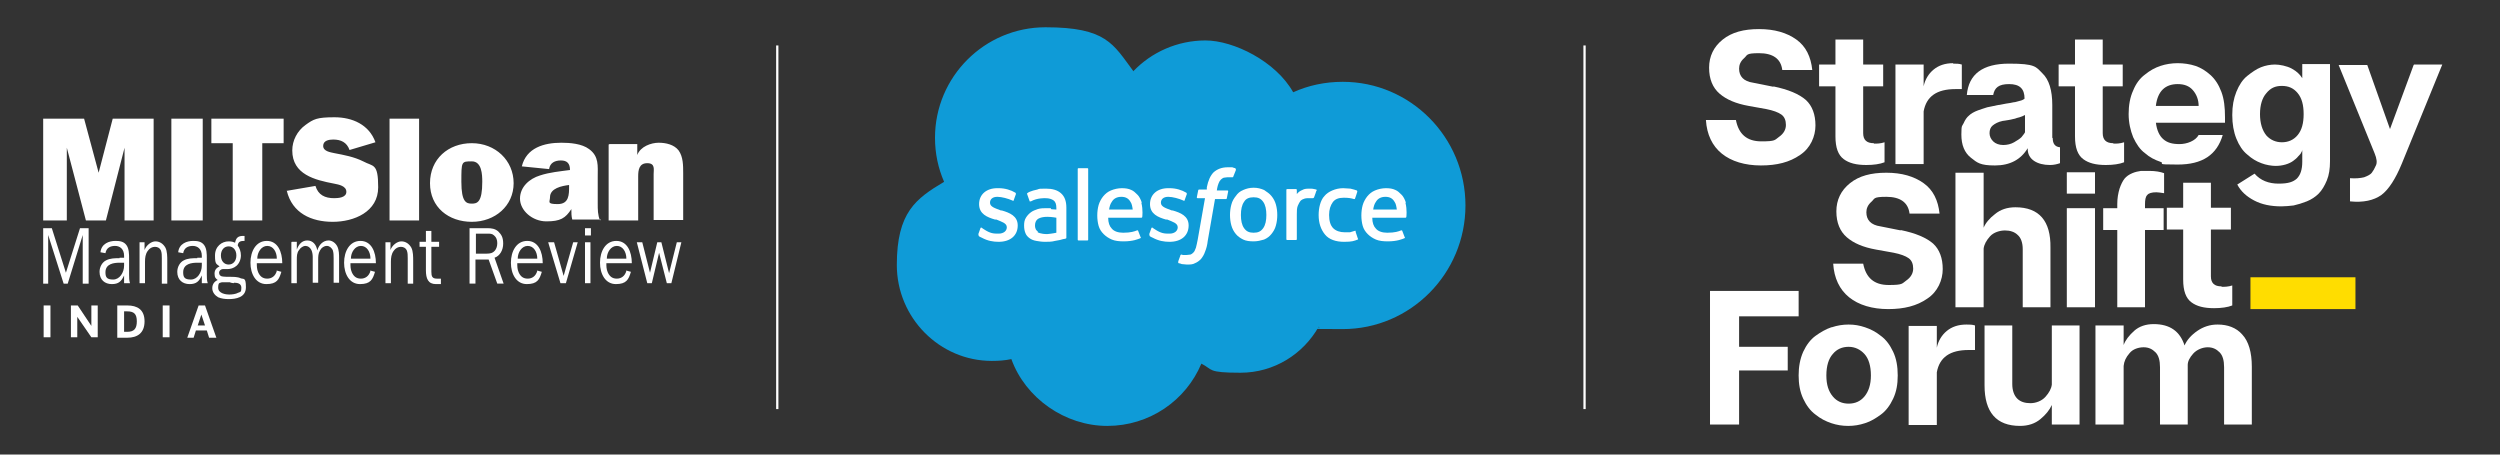
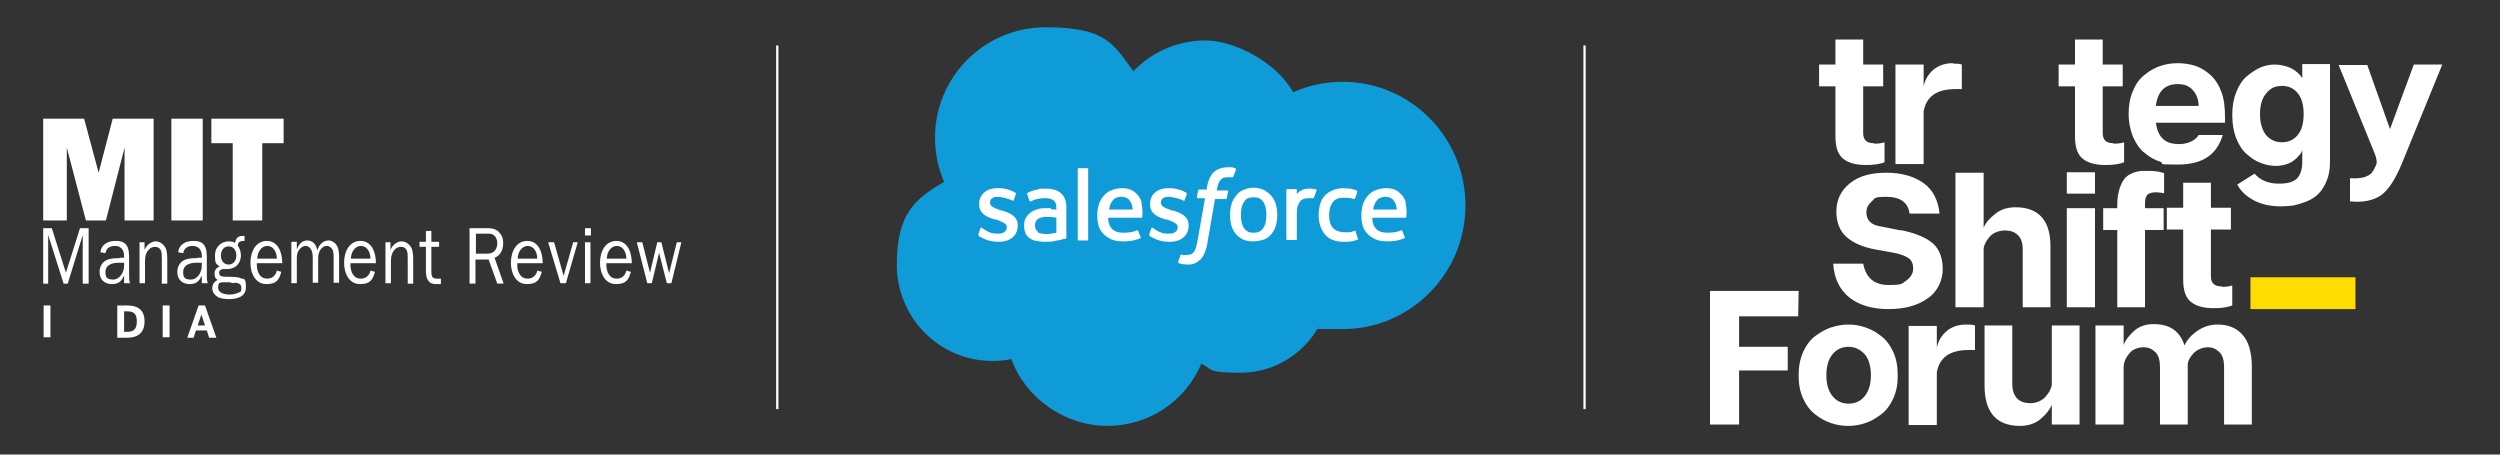
<svg xmlns="http://www.w3.org/2000/svg" id="Layer_1" data-name="Layer 1" viewBox="0 0 550 100">
  <rect x="0" y="0" width="550" height="100" fill="#333333" stroke="none" />
  <defs>
    <style>      .cls-1 {        fill: none;        stroke: #fff;        stroke-miterlimit: 10;        stroke-width: .5px;      }      .cls-2 {        fill: #0f9bd7;      }      .cls-2, .cls-3, .cls-4, .cls-5 {        stroke-width: 0px;      }      .cls-3 {        fill: #fd0;      }      .cls-4 {        fill-rule: evenodd;      }      .cls-4, .cls-5 {        fill: #fff;      }    </style>
  </defs>
  <g>
    <g>
      <g>
        <path class="cls-5" d="M149.9,53.3h-1l-1.7,6.8-1.7-6.8h-.9l-1.6,6.7-1.7-6.7h-1.2l2.3,9h1l1.6-6.7,1.7,6.7h1l2.2-9ZM133.5,56.9c0-1.4.9-2.8,2.2-2.8s2.1,1.3,2.1,2.8h-4.2ZM137.8,59.6c-.3,1.1-1.1,1.7-2.1,1.7s-1.6-.5-2-1.4c-.3-.7-.3-1.3-.3-2h5.6c0-2.5-1-4.9-3.4-4.9s-3.6,2.3-3.6,4.8,1.2,4.7,3.5,4.7,2.8-1,3.3-2.7l-1.1-.3ZM130,50.2h-1.3v1.6h1.3v-1.6ZM129.9,53.3h-1.2v9h1.2v-9ZM127.2,53.3h-1.1l-2.1,7.4-2.1-7.4h-1.3l2.7,9h1.2l2.6-9ZM113.9,56.9c0-1.4.9-2.8,2.2-2.8s2.1,1.3,2.1,2.8h-4.2ZM118.2,59.6c-.3,1.1-1.1,1.7-2.1,1.7s-1.6-.5-2-1.4c-.3-.7-.3-1.3-.3-2h5.6c0-2.5-1-4.9-3.4-4.9s-3.6,2.3-3.6,4.8,1.2,4.7,3.5,4.7,2.8-1,3.3-2.7l-1.1-.3ZM104.7,55.8v-4.4h2.6c.5,0,1,0,1.4.4.5.4.7,1,.7,1.7s-.2,1.2-.5,1.6c-.5.6-1.1.7-1.8.7h-2.4ZM110.8,62.4l-2-5.7c1.2-.4,1.9-1.7,1.9-3.1s-.4-2-1.1-2.7c-.7-.6-1.5-.7-2.4-.7h-3.9v12.2h1.3v-5.3h2.9l1.9,5.3h1.4ZM97,61.3h-.9c-1,0-1.2-.5-1.2-1.5v-5.5h1.7v-1.1h-1.7v-2.4h-1.2v2.4h-1.4v1.1h1.4v5.2c0,1.8.5,3,2.2,3h1.1v-1.2ZM85.9,53.3h-1.1v9h1.2v-4.7c0-.9.1-1.7.6-2.4.4-.6,1-.9,1.6-.9s1.1.3,1.3.8c.2.5.2,1.1.2,1.7v5.6h1.2v-5c0-.9,0-2.1-.4-2.9-.5-.9-1.3-1.4-2.2-1.4s-2,.8-2.4,1.9h0v-1.7ZM77.2,56.9c0-1.4.9-2.8,2.2-2.8s2.1,1.3,2.1,2.8h-4.2ZM81.5,59.6c-.3,1.1-1.1,1.7-2.1,1.7s-1.6-.5-2-1.4c-.3-.7-.3-1.3-.3-2h5.6c0-2.5-1-4.9-3.4-4.9s-3.6,2.3-3.6,4.8,1.2,4.7,3.5,4.7,2.8-1,3.3-2.7l-1.1-.3ZM64.1,53.3v9h1.2v-5.2c0-.7,0-1.5.5-2.1.3-.5.9-.9,1.4-.9s1,.3,1.3.9c.2.4.3,1,.3,1.5v5.7h1.2v-4.9c0-.9,0-1.5.4-2.2.3-.6.9-1,1.5-1s1,.4,1.3.9c.2.6.2,1.2.2,1.8v5.4h1.2v-5.4c0-.8,0-1.8-.4-2.6-.4-.8-1.2-1.3-1.9-1.3-1.2,0-2.1.9-2.5,2.2-.2-1.3-1-2.2-2.2-2.2s-1.9.9-2.3,2h0v-1.7h-1.1ZM56.6,56.9c0-1.4.9-2.8,2.2-2.8s2.1,1.3,2.1,2.8h-4.2ZM60.9,59.6c-.3,1.1-1.1,1.7-2.1,1.7s-1.6-.5-2-1.4c-.3-.7-.3-1.3-.3-2h5.6c0-2.5-1-4.9-3.4-4.9s-3.6,2.3-3.6,4.8,1.2,4.7,3.5,4.7,2.8-1,3.3-2.7l-1.1-.3ZM51.5,62.2c.6,0,1.6.1,1.6,1.1s-.2.9-.7,1.1c-.5.3-1.4.4-2,.4s-2.4-.2-2.4-1.5.4-1,.8-1.2h1.8c0,.1.8.2.8.2ZM50.3,58.2c-1,0-1.7-.8-1.7-2s.7-2,1.7-2,1.7.8,1.7,2-.7,2-1.7,2M51.9,53.5c-.5-.3-1-.4-1.6-.4-1.5,0-3,1.1-3,3.1s.3,1.8,1,2.4c-.6.3-1.1.7-1.1,1.6s.3,1.1.7,1.4c-.7.3-1.2.9-1.2,1.8s.6,1.6,1.3,2c.7.3,1.5.4,2.3.4,1.5,0,3.8-.3,3.8-2.6s-.5-1.7-1.2-2c-.6-.3-1.6-.3-2.3-.3-.5,0-1.3,0-1.8-.1-.3-.1-.6-.3-.6-.8s.5-.8.8-.8.4,0,.5,0c.2,0,.4,0,.5,0,.7,0,1.4-.2,2-.7.6-.5,1-1.4,1-2.3s-.3-1.6-.7-2.2c.1-.9.7-1,1.4-1h.1v-1.1s-.3,0-.3,0c-1,0-1.6.3-1.8,1.6M43.4,56.8c-1,0-2.1,0-3,.5-.8.4-1.4,1.4-1.4,2.5,0,1.8,1.2,2.7,2.7,2.7s2.1-.6,2.7-1.9v1.7h1.3c-.2-.6-.2-1.2-.2-1.9v-3.5c0-1,0-2.2-.6-3-.6-.8-1.5-.9-2.4-.9-1.4,0-3.1.6-3.3,2.5l1.1.2c.2-1.2,1.1-1.6,2.1-1.6s2,.6,2,2.2v.4h-1ZM44.4,58.4c0,1.6-1,3.1-2.4,3.1s-1.7-.5-1.7-1.6c0-1.9,1.9-2.1,3.1-2.1h1v.6ZM31.8,53.3h-1.1v9h1.2v-4.7c0-.9.1-1.7.6-2.4.4-.6,1-.9,1.6-.9s1.1.3,1.3.8c.2.5.2,1.1.2,1.7v5.6h1.2v-5c0-.9,0-2.1-.4-2.9-.5-.9-1.3-1.4-2.2-1.4s-2,.8-2.4,1.9h0v-1.7ZM26.3,56.8c-1,0-2.1,0-3,.5-.8.4-1.4,1.4-1.4,2.5,0,1.8,1.2,2.7,2.7,2.7s2.1-.6,2.7-1.9v1.7h1.3c-.2-.6-.2-1.2-.2-1.9v-3.5c0-1,0-2.2-.6-3-.6-.8-1.5-.9-2.4-.9-1.4,0-3.1.6-3.3,2.5l1.1.2c.2-1.2,1.1-1.6,2.1-1.6s2,.6,2,2.2v.4h-1ZM27.3,58.4c0,1.6-1,3.1-2.4,3.1s-1.7-.5-1.7-1.6c0-1.9,1.9-2.1,3.1-2.1h1v.6ZM10.6,51.7h0l3.4,10.7h.9l3.3-10.7h0v10.7h1.3v-12.2h-1.9l-3.1,9.8-3.1-9.8h-1.9v12.2h1.1v-10.7Z" />
-         <path class="cls-5" d="M133.9,31.8v16.7h6.5v-9.7c0-1.4.2-2.9,2-2.9s1.4,1.4,1.4,2.4v10.1h6.5v-10.3c0-1.7,0-3.6-1-5-1-1.3-2.8-1.7-4.4-1.7s-4,.8-4.7,2.7h0v-2.4h-6.1ZM125.2,41c0,1.8,0,3.9-2.5,3.9s-1.7-.5-1.7-1.5c0-2,2.6-2.5,4.2-2.7v.3ZM132,48.5c-.5-1.2-.5-2.4-.5-3.7v-5.9c0-2.4.3-4.5-1.9-6.1-1.6-1.2-4.2-1.4-6.1-1.4-3.8,0-7.7,1.1-8.7,5.2l6,.6c.2-1.4,1.3-1.9,2.6-1.9s2,.6,2,2.1h0c-2.2.3-4.5.5-6.6,1.2-2.3.7-4.4,2.5-4.4,5.1s2.7,5,5.8,5,4.2-.7,5.5-2.7c0,.8,0,1.6.2,2.3h6.3ZM103.8,35.5c2.2,0,2.3,2.9,2.3,4.5,0,4.5-1.1,4.8-2.3,4.8s-2.3-.3-2.3-4.8,0-4.5,2.3-4.5M103.8,31.5c-5.2,0-9.2,3.5-9.2,8.8s4.1,8.5,9.2,8.5,9.2-3.5,9.2-8.5-4-8.8-9.2-8.8M92.2,26.1h-6.5v22.4h6.5v-22.4ZM63.1,42c1.2,4.9,5.4,6.8,10.1,6.8s10-2.2,10-7.6-1.1-4.5-3.3-5.7c-2-1-4.2-1.4-6.3-1.8-.9-.2-2.5-.4-2.5-1.6s1.3-1.4,2.2-1.4c1.7,0,3,.6,3.6,2.3l5.7-1.7c-1.4-3.9-5.1-5.5-9-5.5s-4.6.4-6.4,1.7c-1.8,1.3-2.9,3.4-2.9,5.6,0,5.3,5,6.5,9.2,7.3,1,.2,2.7.5,2.7,1.8s-1.8,1.4-2.7,1.4c-2,0-3.5-.7-4.1-2.7l-6.4,1.1Z" />
      </g>
      <path class="cls-5" d="M57.8,31.5h4.6v-5.4h-15.9v5.4h4.7v17h6.5v-17ZM44.6,26.1h-6.9v22.4h6.9v-22.4ZM33.9,26.1h-9.1l-3.1,11.9h0l-3.2-11.9h-9v22.4h5.2v-16h0l4.2,16h4.4l4.1-16h0v16h6.4v-22.4Z" />
    </g>
    <g>
      <path class="cls-5" d="M9.6,67.2h1.5v7h-1.5v-7Z" />
-       <path class="cls-5" d="M15.5,67.2h1.6l3,4.5h0v-4.5h1.4v7h-1.4l-3.1-4.5h0v4.5h-1.4v-7Z" />
      <path class="cls-5" d="M25.8,67.2h2.2c2.2,0,3.8.9,3.8,3.5s-1.6,3.6-3.8,3.6h-2.2v-7ZM28,73c1.5,0,2.1-.7,2.1-2.3s-.6-2.2-2.1-2.2h-.7v4.5h.7Z" />
      <path class="cls-5" d="M35.8,67.2h1.5v7h-1.5v-7Z" />
      <path class="cls-5" d="M43.6,67.2h1.5l2.5,7.1h-1.6l-.5-1.6h-2.4l-.5,1.6h-1.4l2.5-7.1ZM45.1,71.6l-.8-2.4h0l-.8,2.4h1.7Z" />
    </g>
  </g>
  <g>
    <g>
-       <path class="cls-5" d="M395.6,69.6h-13v6.7h10.7v5.2h-10.7v11.9h-6.4v-29.4h19.5v5.6Z" />
+       <path class="cls-5" d="M395.6,69.6h-13v6.7h10.7v5.2h-10.7v11.9h-6.4v-29.4h19.5Z" />
      <path class="cls-5" d="M403,72c1.2-.4,2.4-.6,3.7-.6s2.4.2,3.6.6c1.2.4,2.4,1,3.5,1.9,1.1.8,2,2,2.7,3.5.7,1.5,1,3.2,1,5.2s-.3,3.6-1,5.1c-.7,1.5-1.6,2.7-2.7,3.5-1.1.8-2.2,1.5-3.5,1.9-1.2.4-2.4.6-3.7.6s-2.5-.2-3.7-.6c-1.2-.4-2.4-1-3.5-1.9-1.1-.8-2-2-2.7-3.5-.7-1.5-1-3.2-1-5.1s.3-3.6,1-5.2c.7-1.5,1.6-2.7,2.7-3.5,1.1-.8,2.3-1.5,3.5-1.9ZM411.6,82.6c0-2.1-.5-3.7-1.4-4.7-.9-1-2.1-1.6-3.5-1.6s-2.6.5-3.5,1.6c-.9,1-1.4,2.6-1.4,4.7s.5,3.5,1.4,4.6c.9,1.1,2.1,1.6,3.5,1.6s2.6-.5,3.5-1.6c.9-1.1,1.4-2.6,1.4-4.6Z" />
      <path class="cls-5" d="M432.6,71.4c.7,0,1.3,0,1.9.2v5.4c-.6,0-1,0-1.4,0-4.1,0-6.4,1.6-7,4.9v11.6h-6.2v-21.8h6.2v4.8c.3-1.5,1.1-2.8,2.2-3.7,1.1-.9,2.5-1.4,4.3-1.4Z" />
      <path class="cls-5" d="M451.4,71.6h6.1v21.8h-6.1v-4.3c-.5,1.1-1.3,2.1-2.5,3.1-1.2,1-2.7,1.5-4.5,1.5-5.2,0-7.8-3-7.8-8.9v-13.2h6.1v12.9c0,1.4.4,2.5,1.1,3.2.7.7,1.7,1,2.9,1s2.5-.5,3.3-1.4c.8-.9,1.3-1.8,1.4-2.7v-12.9Z" />
      <path class="cls-5" d="M487.9,71.4c2.2,0,4.1.7,5.4,2.2,1.4,1.5,2.1,3.9,2.1,7.1v12.7h-6.1v-12.6c0-1.5-.3-2.6-1-3.3-.7-.7-1.5-1.1-2.6-1.1s-2.4.5-3.2,1.4c-.8.9-1.2,1.7-1.2,2.5v13.1h-6.1v-12.6c0-1.5-.3-2.6-1-3.3-.7-.7-1.5-1.1-2.6-1.1s-2.4.4-3.1,1.3c-.8.9-1.2,1.8-1.3,2.8v12.9h-6.2v-21.8h6.2v4.3c.4-1.1,1.2-2.1,2.3-3.1,1.1-1,2.6-1.5,4.3-1.5,3.6,0,5.8,1.6,6.8,4.7.5-1.2,1.5-2.3,2.8-3.2s2.8-1.4,4.4-1.4Z" />
    </g>
    <g>
-       <path class="cls-5" d="M390.1,19c3.4.7,5.7,1.7,7.2,3,1.4,1.3,2.1,3.2,2.1,5.6s-1.1,5-3.4,6.5c-2.3,1.6-5.1,2.3-8.6,2.3s-6.5-.9-8.6-2.6c-2.1-1.7-3.3-4.2-3.5-7.4h6.6c.6,3.1,2.4,4.7,5.6,4.7s2.9-.3,3.9-1c1-.7,1.5-1.6,1.5-2.6s-.3-1.8-1-2.3c-.7-.5-1.8-.9-3.3-1.2l-3.9-.7c-2.8-.5-4.9-1.4-6.4-2.7-1.5-1.3-2.3-3.2-2.3-5.7s1-4.6,3-6.2c2-1.6,4.6-2.3,8-2.3s6.1.8,8.2,2.3c2.1,1.5,3.2,3.8,3.5,6.7h-6.6c-.3-2.5-2.1-3.7-5.1-3.7s-2.5.4-3.3,1.1c-.8.7-1.1,1.5-1.1,2.3,0,1.7,1,2.8,3.1,3.1l4.5.9Z" />
      <path class="cls-5" d="M412.3,31.6c.6,0,1.4,0,2.3-.3v4.4c-1,.4-2.4.6-4,.6-2.2,0-3.8-.4-5-1.3-1.2-.9-1.8-2.5-1.8-5v-11h-3.6v-4.8h3.6v-5.5h6.1v5.5h4.4v4.8h-4.4v10.3c0,1.5.8,2.2,2.3,2.2Z" />
      <path class="cls-5" d="M429.7,14c.7,0,1.3,0,1.9.2v5.4c-.6,0-1,0-1.4,0-4.1,0-6.4,1.6-7,4.9v11.6h-6.2V14.2h6.2v4.8c.3-1.5,1.1-2.8,2.2-3.7,1.1-.9,2.5-1.4,4.3-1.4Z" />
-       <path class="cls-5" d="M451.6,30.4c0,1.2.5,1.9,1.6,2v3.5c-.6.2-1.3.4-2.2.4-1.4,0-2.6-.3-3.5-.9-.9-.6-1.4-1.5-1.4-2.6v-.2c-1.5,2.5-3.9,3.8-7.2,3.8s-3.9-.6-5.3-1.7c-1.4-1.1-2.1-2.8-2.1-5.1s.2-1.8.5-2.5c.3-.7.7-1.3,1.2-1.7.4-.4,1.1-.8,1.9-1.1.8-.3,1.5-.5,2.1-.7.6-.1,1.4-.3,2.4-.5.4,0,1-.2,1.7-.3s1.3-.2,1.7-.3c.4,0,.8-.2,1.3-.3.5-.1.9-.3,1.1-.5h0c0-2.2-1.1-3.2-3.4-3.2s-3.2.8-3.5,2.4h-5.8c.4-4.6,3.5-6.9,9.3-6.9s5.9.7,7.3,2.1c1.5,1.4,2.2,3.8,2.2,7v7.2ZM445.5,29.2v-3.9c-.4.2-.8.4-1.2.5-.4.1-.8.2-1,.3-.2,0-.7.2-1.4.3-.7.1-1.1.2-1.3.2-1,.2-1.7.6-2.2,1-.5.4-.7,1-.7,1.7s.3,1.3.8,1.8c.5.5,1.3.8,2.2.8s1.7-.2,2.4-.6,1.3-.8,1.6-1.1c.3-.4.6-.7.8-1.1Z" />
      <path class="cls-5" d="M465,31.6c.6,0,1.4,0,2.3-.3v4.4c-1,.4-2.4.6-4,.6-2.2,0-3.8-.4-5-1.3-1.2-.9-1.8-2.5-1.8-5v-11h-3.6v-4.8h3.6v-5.5h6.1v5.5h4.4v4.8h-4.4v10.3c0,1.5.8,2.2,2.3,2.2Z" />
      <path class="cls-5" d="M489.5,25.9c0,.5,0,.9,0,1.1h-15.2c.2,1.7.8,2.9,1.6,3.6.9.8,2,1.1,3.6,1.1s3.5-.7,4.2-2h5.3c-1.3,4.4-4.5,6.5-9.9,6.5s-2.6-.2-3.8-.6c-1.2-.4-2.4-1-3.4-1.9-1.1-.8-1.9-2-2.6-3.5-.6-1.5-1-3.2-1-5.1s.3-3.7,1-5.2c.6-1.5,1.5-2.7,2.6-3.5,1.1-.9,2.2-1.5,3.4-1.9,1.2-.4,2.5-.6,3.8-.6s2.7.2,3.9.6c1.2.4,2.3,1.1,3.3,2,1,.9,1.8,2.1,2.4,3.7.6,1.6.8,3.4.8,5.6ZM474.3,23.3h9.4c0-1.4-.5-2.6-1.3-3.5-.8-.9-1.9-1.3-3.3-1.3-2.8,0-4.4,1.6-4.8,4.7Z" />
      <path class="cls-5" d="M506.5,14.1h6.1v21.4c0,1.6-.2,3-.7,4.2-.5,1.2-1.1,2.2-1.8,2.9-.7.7-1.6,1.3-2.6,1.7-1,.4-2,.7-2.9.9-.9.1-1.8.2-2.7.2-2.3,0-4.3-.4-6-1.3-1.7-.9-2.9-2-3.7-3.5l3.8-2.4c1.3,1.5,3.1,2.2,5.3,2.2s3.2-.4,4-1.1c.8-.8,1.2-2,1.2-3.7v-2.7c0,.1,0,.3-.2.6-.1.3-.4.6-.7.9-.3.4-.7.7-1.1,1-.4.3-1,.6-1.7.8-.7.2-1.4.3-2.2.3s-2.1-.2-3.1-.6c-1.1-.4-2.1-1-3.1-1.9-1-.8-1.8-2-2.4-3.5-.6-1.5-.9-3.2-.9-5.2s.3-3.6.9-5.1c.6-1.5,1.4-2.7,2.4-3.5,1-.8,2-1.5,3-1.9,1-.4,2.1-.6,3.1-.6s2.6.3,3.7.9c1.1.6,1.8,1.3,2.3,2.1v-2.9ZM502,31.3c1.4,0,2.6-.5,3.5-1.6.9-1.1,1.3-2.6,1.3-4.6s-.4-3.5-1.3-4.6c-.9-1.1-2-1.6-3.5-1.6s-2.5.5-3.4,1.6c-.9,1-1.4,2.6-1.4,4.6s.5,3.6,1.4,4.7c.9,1,2.1,1.5,3.4,1.5Z" />
      <path class="cls-5" d="M531.1,14.2h6.2l-8.9,21.8c-1.4,3.4-2.9,5.7-4.5,6.9-1.7,1.2-4,1.7-6.9,1.4v-5.1c1.2.1,2.3,0,3.1-.2.8-.3,1.4-.6,1.7-1,.3-.4.6-.9.9-1.6.3-.6.2-1.5-.3-2.7l-7.9-19.4h6.3l5,14.1,5.2-14.1Z" />
    </g>
    <g>
      <path class="cls-5" d="M418.1,50.6c3.4.7,5.7,1.7,7.2,3,1.4,1.3,2.1,3.2,2.1,5.6s-1.1,5-3.4,6.5c-2.3,1.6-5.1,2.3-8.6,2.3s-6.5-.9-8.6-2.6c-2.1-1.7-3.3-4.2-3.5-7.4h6.6c.6,3.1,2.4,4.7,5.6,4.7s2.9-.3,3.9-1c1-.7,1.5-1.6,1.5-2.6s-.3-1.8-1-2.3c-.7-.5-1.8-.9-3.3-1.2l-3.9-.7c-2.8-.5-4.9-1.4-6.4-2.7-1.5-1.3-2.3-3.2-2.3-5.7s1-4.6,3-6.2c2-1.6,4.6-2.3,8-2.3s6.1.8,8.2,2.3c2.1,1.5,3.2,3.8,3.5,6.7h-6.6c-.3-2.5-2.1-3.7-5.1-3.7s-2.5.4-3.3,1.1c-.8.7-1.1,1.5-1.1,2.3,0,1.7,1,2.8,3.1,3.1l4.5.9Z" />
      <path class="cls-5" d="M443.4,45.6c5.2,0,7.8,3,7.7,8.9v13.1h-6.1v-12.8c0-1.4-.4-2.5-1.1-3.1-.7-.7-1.7-1-2.8-1s-2.5.4-3.3,1.3c-.8.9-1.3,1.8-1.4,2.7v12.9h-6.2v-29.6h6.2v12.1c.4-1,1.3-2.1,2.5-3,1.2-1,2.7-1.5,4.5-1.5Z" />
      <path class="cls-5" d="M454.7,37.9h6.2v4.7h-6.2v-4.7ZM454.7,45.8h6.2v21.8h-6.2v-21.8Z" />
      <path class="cls-5" d="M474.4,42.3c-1,0-1.7.2-2,.6-.4.4-.5,1.1-.5,2.1v.8h4.1v4.8h-4.1v17h-6.1v-17h-3.1v-4.8h3.1v-.9c0-1.3.2-2.4.5-3.4.3-.9.7-1.7,1.1-2.2.4-.5,1-.9,1.7-1.2.7-.3,1.3-.4,1.9-.5.5,0,1.2,0,1.9,0,1.3,0,2.4.2,3.2.5v4.4c-.7-.1-1.3-.2-1.7-.2Z" />
      <path class="cls-5" d="M488.8,63.1c.6,0,1.4,0,2.3-.3v4.4c-1,.4-2.4.6-4,.6-2.2,0-3.8-.4-5-1.3-1.2-.9-1.8-2.5-1.8-5v-11h-3.6v-4.8h3.6v-5.5h6.1v5.5h4.4v4.8h-4.4v10.3c0,1.5.8,2.2,2.3,2.2Z" />
    </g>
    <rect class="cls-3" x="495.1" y="61" width="23.1" height="7" />
  </g>
  <line class="cls-1" x1="171" y1="90" x2="171" y2="10" />
  <line class="cls-1" x1="348.6" y1="90" x2="348.6" y2="10" />
  <g>
    <path class="cls-2" d="M249.3,15.7c4-4.2,9.7-6.8,15.9-6.8s15.5,4.6,19.3,11.4c3.3-1.5,7-2.3,10.9-2.3,14.9,0,27,12.2,27,27.2s-12.1,27.2-27,27.2-3.6-.2-5.3-.5c-3.4,6-9.8,10.1-17.2,10.1s-6-.7-8.6-2c-3.4,8.1-11.4,13.7-20.7,13.7s-18-6.1-21.1-14.7c-1.4.3-2.8.4-4.3.4-11.5,0-20.9-9.5-20.9-21.1s4.2-14.6,10.4-18.3c-1.3-3-2-6.2-2-9.7,0-13.4,10.9-24.3,24.3-24.3s14.9,3.7,19.3,9.6" />
    <path class="cls-5" d="M215.3,51.6c0,.2,0,.2,0,.3.2.2.5.3.7.4,1.3.7,2.5.9,3.7.9,2.6,0,4.2-1.4,4.2-3.6h0c0-2.1-1.8-2.8-3.5-3.3h-.2c-1.3-.5-2.4-.8-2.4-1.7h0c0-.8.6-1.3,1.6-1.3s2.4.4,3.3.8c0,0,.3.2.3,0,0-.1.5-1.3.5-1.4,0-.1,0-.2-.1-.3-1-.6-2.3-1-3.7-1h-.3c-2.4,0-4,1.4-4,3.5h0c0,2.2,1.8,2.9,3.5,3.4h.3c1.2.5,2.3.8,2.3,1.7h0c0,.8-.7,1.4-1.8,1.4s-1.8,0-3.3-1c-.2-.1-.3-.2-.4-.3,0,0-.3-.1-.3.1l-.5,1.4Z" />
    <path class="cls-5" d="M252.9,51.6c0,.2,0,.2,0,.3.2.2.5.3.7.4,1.3.7,2.5.9,3.7.9,2.6,0,4.2-1.4,4.2-3.6h0c0-2.1-1.8-2.8-3.5-3.3h-.2c-1.3-.5-2.4-.8-2.4-1.7h0c0-.8.6-1.3,1.6-1.3s2.4.4,3.3.8c0,0,.3.2.3,0,0-.1.5-1.3.5-1.4,0-.1,0-.2-.1-.3-1-.6-2.3-1-3.7-1h-.3c-2.4,0-4,1.4-4,3.5h0c0,2.2,1.8,2.9,3.5,3.4h.3c1.2.5,2.3.8,2.3,1.7h0c0,.8-.7,1.4-1.8,1.4s-1.8,0-3.3-1c-.2-.1-.3-.2-.4-.3,0,0-.3-.1-.3.1l-.5,1.4Z" />
    <path class="cls-5" d="M280.7,45c-.2-.7-.5-1.3-1-1.9-.4-.5-1-.9-1.6-1.3-.7-.3-1.4-.5-2.3-.5s-1.6.2-2.3.5-1.2.7-1.6,1.3c-.4.5-.8,1.1-1,1.9-.2.7-.3,1.5-.3,2.3s.1,1.6.3,2.3c.2.7.5,1.3,1,1.9.4.5,1,.9,1.6,1.2s1.4.4,2.3.4,1.6-.2,2.3-.4c.7-.3,1.2-.7,1.6-1.2.4-.5.8-1.1,1-1.9.2-.7.3-1.5.3-2.3s-.1-1.6-.3-2.3M278.6,47.3c0,1.2-.2,2.2-.7,2.9-.5.7-1.1,1-2.1,1s-1.6-.3-2.1-1c-.5-.7-.7-1.7-.7-2.9s.2-2.2.7-2.9c.4-.7,1.1-1,2.1-1s1.6.3,2.1,1c.5.7.7,1.7.7,2.9" />
    <path class="cls-4" d="M298.3,50.9c0-.2-.3-.1-.3-.1-.3.1-.6.2-1,.3-.4,0-.8,0-1.2,0-1,0-1.9-.3-2.5-.9-.6-.6-.9-1.6-.9-2.9,0-1.2.3-2.1.8-2.8.5-.7,1.3-1,2.4-1s1.6.1,2.3.3c0,0,.2,0,.2-.1.2-.5.3-.9.5-1.5,0-.2,0-.2-.1-.3-.3-.1-.9-.3-1.4-.4-.5,0-1-.1-1.6-.1-.9,0-1.7.2-2.4.5-.7.3-1.3.7-1.7,1.2-.5.5-.8,1.2-1,1.9-.2.7-.3,1.5-.3,2.3,0,1.8.5,3.2,1.4,4.3.9,1.1,2.4,1.6,4.2,1.6s2.2-.2,3-.5c0,0,.2,0,0-.3l-.5-1.5Z" />
    <path class="cls-4" d="M309.3,44.6c-.2-.7-.6-1.4-.9-1.7-.5-.5-.9-.9-1.4-1.1-.6-.3-1.3-.4-2.1-.4s-1.7.2-2.4.5c-.7.3-1.2.7-1.7,1.3-.4.5-.8,1.2-1,1.9-.2.7-.3,1.5-.3,2.3s.1,1.6.3,2.3c.2.7.6,1.3,1.1,1.8.5.5,1.1.9,1.8,1.2.7.3,1.6.4,2.6.4,2.1,0,3.2-.5,3.7-.7,0,0,.2-.1,0-.3l-.5-1.3c0-.2-.3-.1-.3-.1-.5.2-1.3.5-3,.5-1.1,0-2-.3-2.5-.9-.5-.5-.8-1.3-.8-2.4h7.3s.2,0,.2-.2c0,0,.2-1.5-.2-3.1M302.1,46.1c.1-.7.3-1.3.6-1.7.4-.7,1.1-1.1,2.1-1.1s1.6.4,2,1.1c.3.4.4,1,.5,1.7h-5.2Z" />
    <path class="cls-4" d="M251.2,44.6c-.2-.7-.6-1.4-.9-1.7-.5-.5-.9-.9-1.4-1.1-.6-.3-1.3-.4-2.1-.4s-1.7.2-2.4.5c-.7.3-1.2.7-1.7,1.3-.4.5-.8,1.2-1,1.9-.2.7-.3,1.5-.3,2.3s.1,1.6.3,2.3c.2.7.6,1.3,1.1,1.8.5.5,1.1.9,1.8,1.2.7.3,1.6.4,2.6.4,2.1,0,3.2-.5,3.7-.7,0,0,.2-.1,0-.3l-.5-1.3c0-.2-.3-.1-.3-.1-.5.2-1.3.5-3,.5-1.1,0-2-.3-2.5-.9-.5-.5-.8-1.3-.8-2.4h7.3s.2,0,.2-.2c0,0,.2-1.5-.2-3.1M244,46.1c.1-.7.3-1.3.6-1.7.4-.7,1.1-1.1,2.1-1.1s1.6.4,2,1.1c.3.4.4,1,.5,1.7h-5.2Z" />
    <path class="cls-5" d="M231.2,45.8c-.3,0-.7,0-1.1,0s-1.2,0-1.8.2c-.6.2-1.1.4-1.5.7-.4.3-.8.7-1.1,1.2s-.4,1-.4,1.7.1,1.2.3,1.7c.2.5.5.8.9,1.1.4.3.9.5,1.5.6.6.1,1.2.2,1.9.2s1.5,0,2.2-.2c.7-.1,1.6-.3,1.8-.4.2,0,.5-.1.5-.1.2,0,.2-.2.2-.2v-6.6c0-1.5-.4-2.5-1.2-3.2-.8-.7-1.9-1-3.3-1s-1.4,0-1.9.2c0,0-1.6.3-2.2.8,0,0-.1,0,0,.3l.5,1.4c0,.2.2.1.2.1,0,0,0,0,.1,0,1.4-.8,3.2-.7,3.2-.7.8,0,1.4.2,1.8.5.4.3.6.8.6,1.7v.3c-.6,0-1.2-.1-1.2-.1M228.3,50.9c-.3-.2-.3-.3-.4-.4-.1-.2-.2-.5-.2-.9,0-.6.2-1.1.6-1.4,0,0,.6-.5,2.1-.5,1,0,2,.2,2,.2v3.3s-.9.2-2,.3c-1.5,0-2.1-.4-2.1-.4" />
    <path class="cls-4" d="M289.7,42c0-.2,0-.2-.1-.3-.1,0-.7-.2-1.2-.2-.9,0-1.4,0-1.9.3-.5.2-.9.5-1.2.9v-.9c0-.1,0-.2-.2-.2h-1.9c-.1,0-.2,0-.2.2v10.8c0,.1,0,.2.2.2h1.9c.1,0,.2,0,.2-.2v-5.4c0-.7,0-1.4.2-1.9.2-.5.4-.8.6-1.1.3-.3.6-.4.9-.5.3-.1.7-.1,1-.1.4,0,.8,0,.8,0,.1,0,.2,0,.3-.2.1-.3.5-1.3.5-1.5" />
    <path class="cls-4" d="M271.8,37c-.2,0-.4-.1-.7-.2-.3,0-.6,0-1,0-1.3,0-2.3.4-3.1,1.1-.7.7-1.2,1.8-1.5,3.3v.5h-1.7s-.2,0-.2.2l-.3,1.5c0,.1,0,.2.2.2h1.6l-1.6,9.1c-.1.7-.3,1.3-.4,1.8-.2.5-.3.8-.5,1-.2.2-.4.4-.7.5-.3,0-.5.1-.9.1s-.4,0-.6,0c-.2,0-.3,0-.4-.1,0,0-.2,0-.3.1,0,.2-.5,1.3-.5,1.5,0,.1,0,.3.1.3.2,0,.4.1.7.2.4,0,.7.1,1.1.1.7,0,1.3,0,1.8-.3.5-.2.9-.5,1.3-.9.4-.5.7-1,.9-1.6.3-.7.5-1.5.6-2.4l1.6-9.2h2.4s.2,0,.2-.2l.3-1.5c0-.1,0-.2-.2-.2h-2.3c0,0,.1-.9.4-1.6.1-.3.3-.6.5-.8.2-.2.4-.3.6-.4.2,0,.5-.1.8-.1s.4,0,.6,0c.2,0,.3,0,.4,0,.2,0,.3,0,.3-.1l.6-1.5c0-.2,0-.2-.1-.3" />
    <path class="cls-4" d="M239.4,52.7c0,.1,0,.2-.2.2h-1.9c-.1,0-.2,0-.2-.2v-15.5c0-.1,0-.2.2-.2h1.9c.1,0,.2,0,.2.2v15.5Z" />
  </g>
</svg>